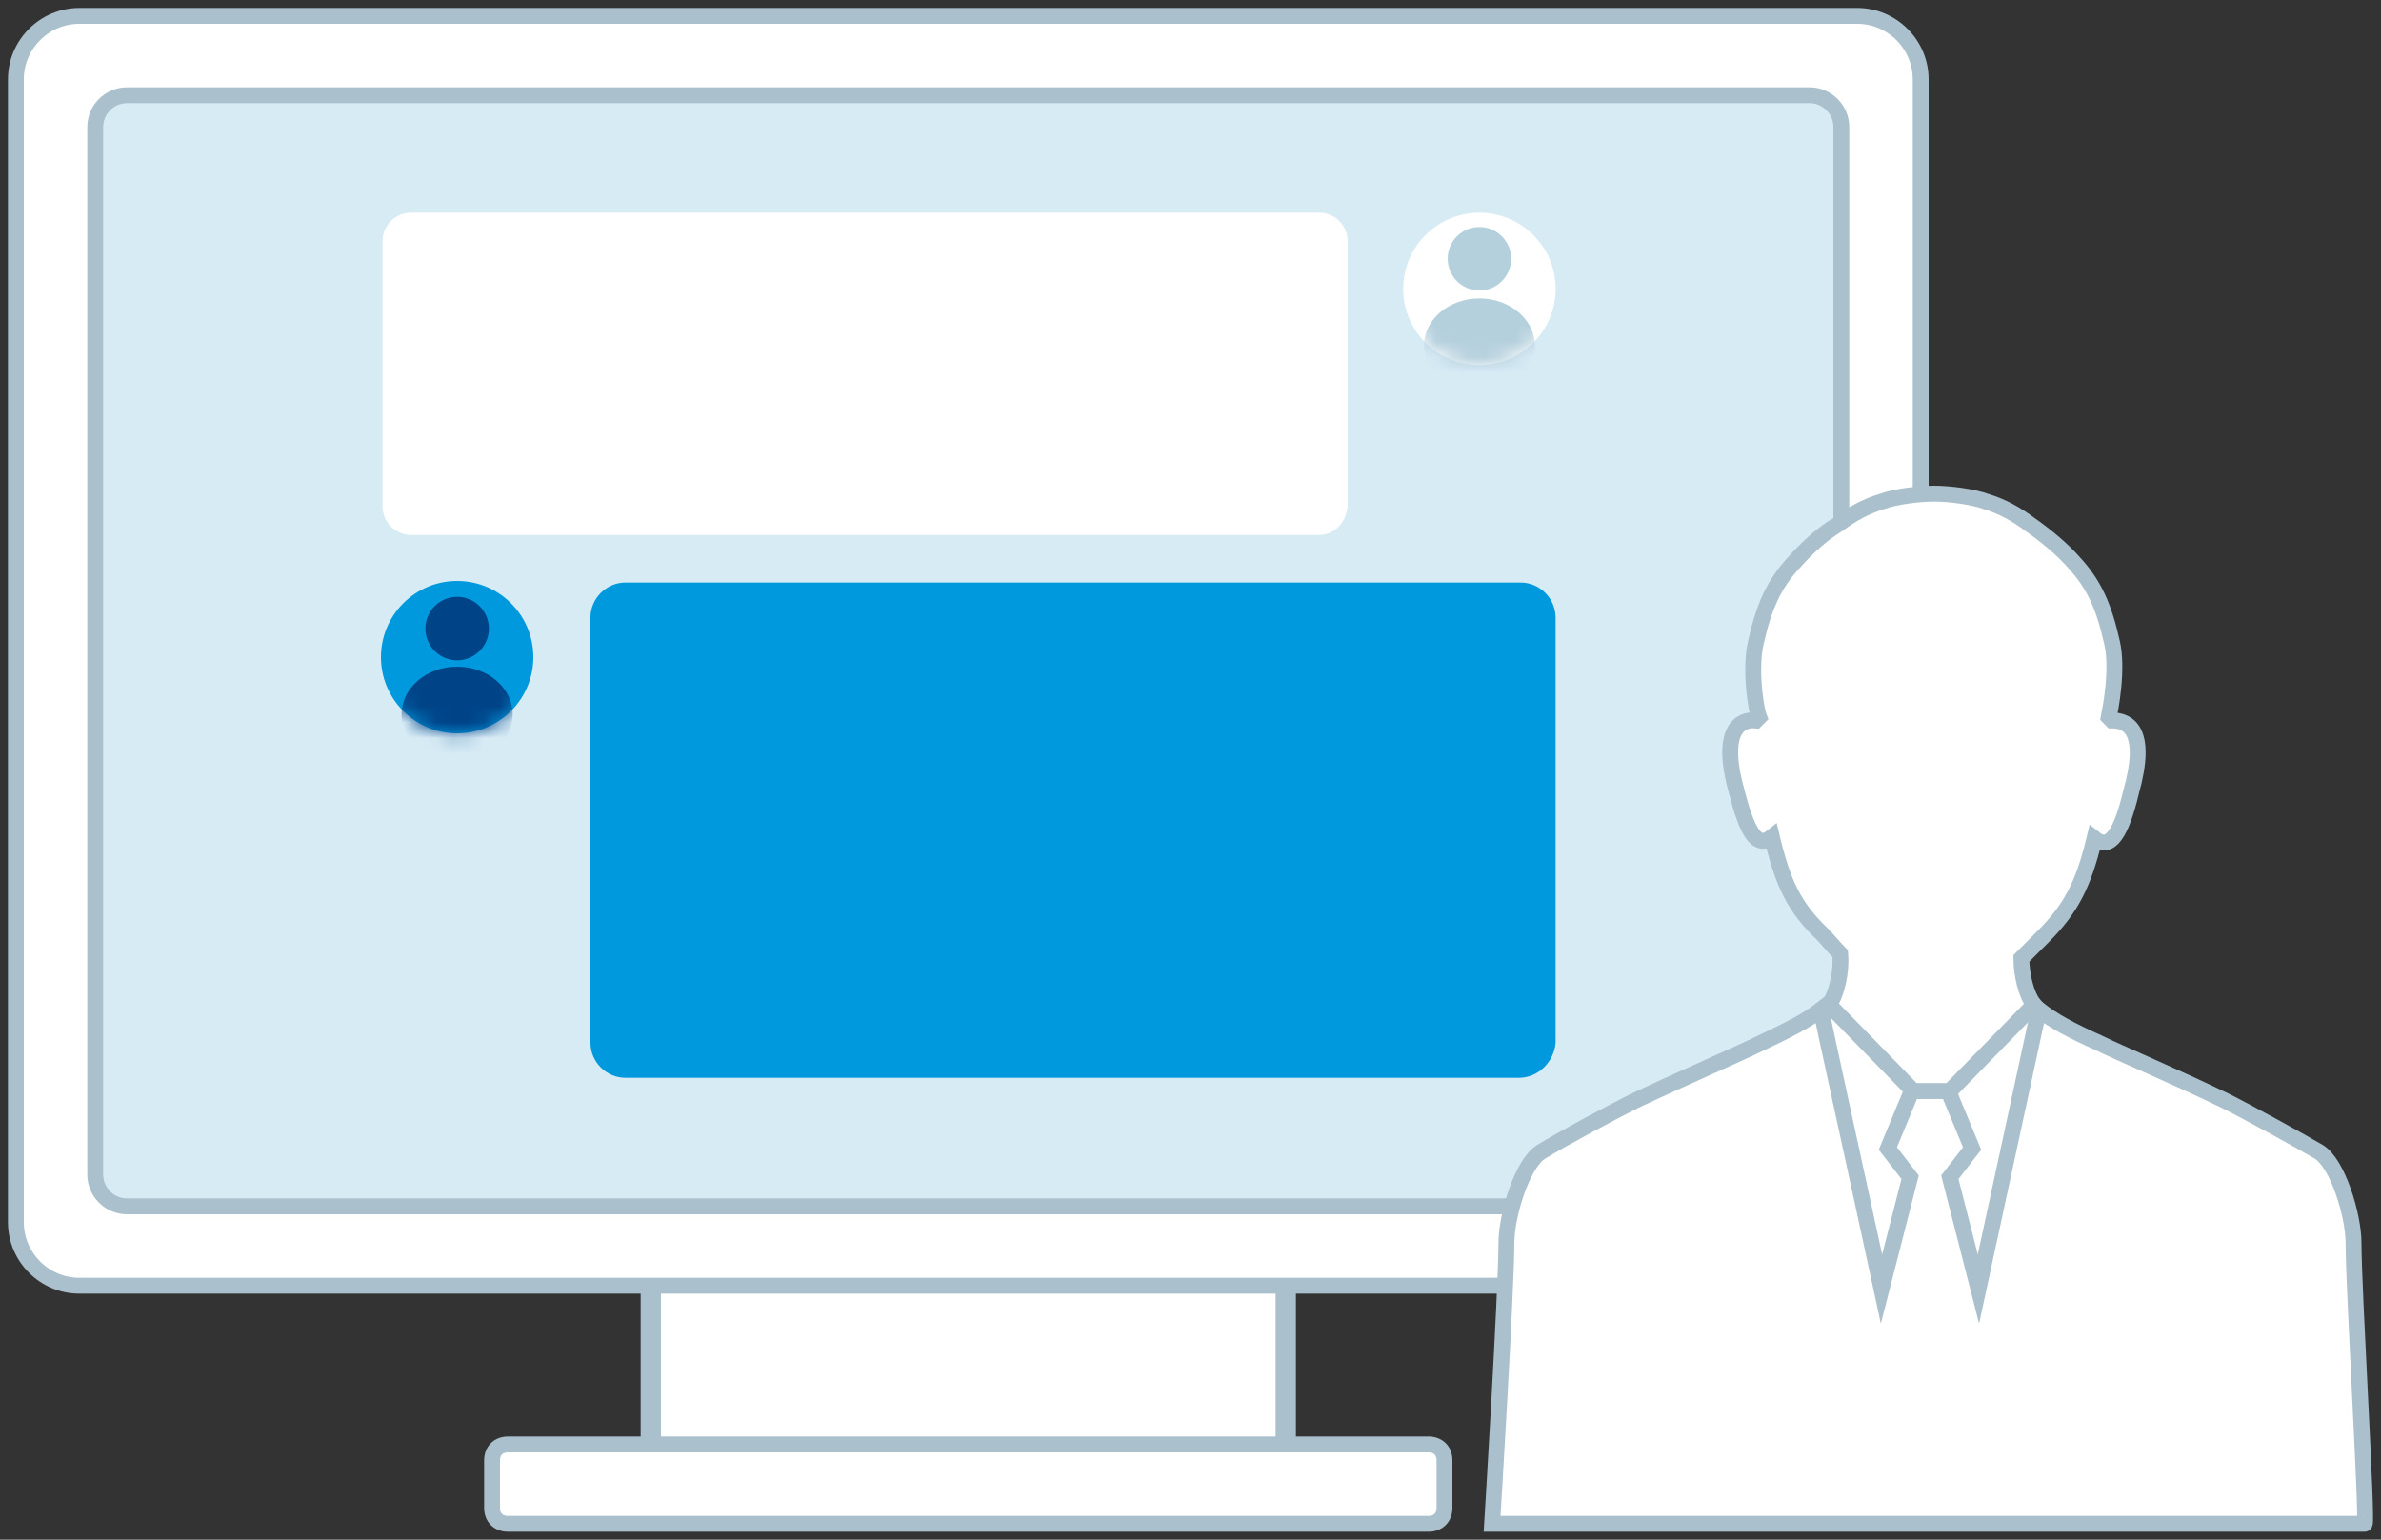
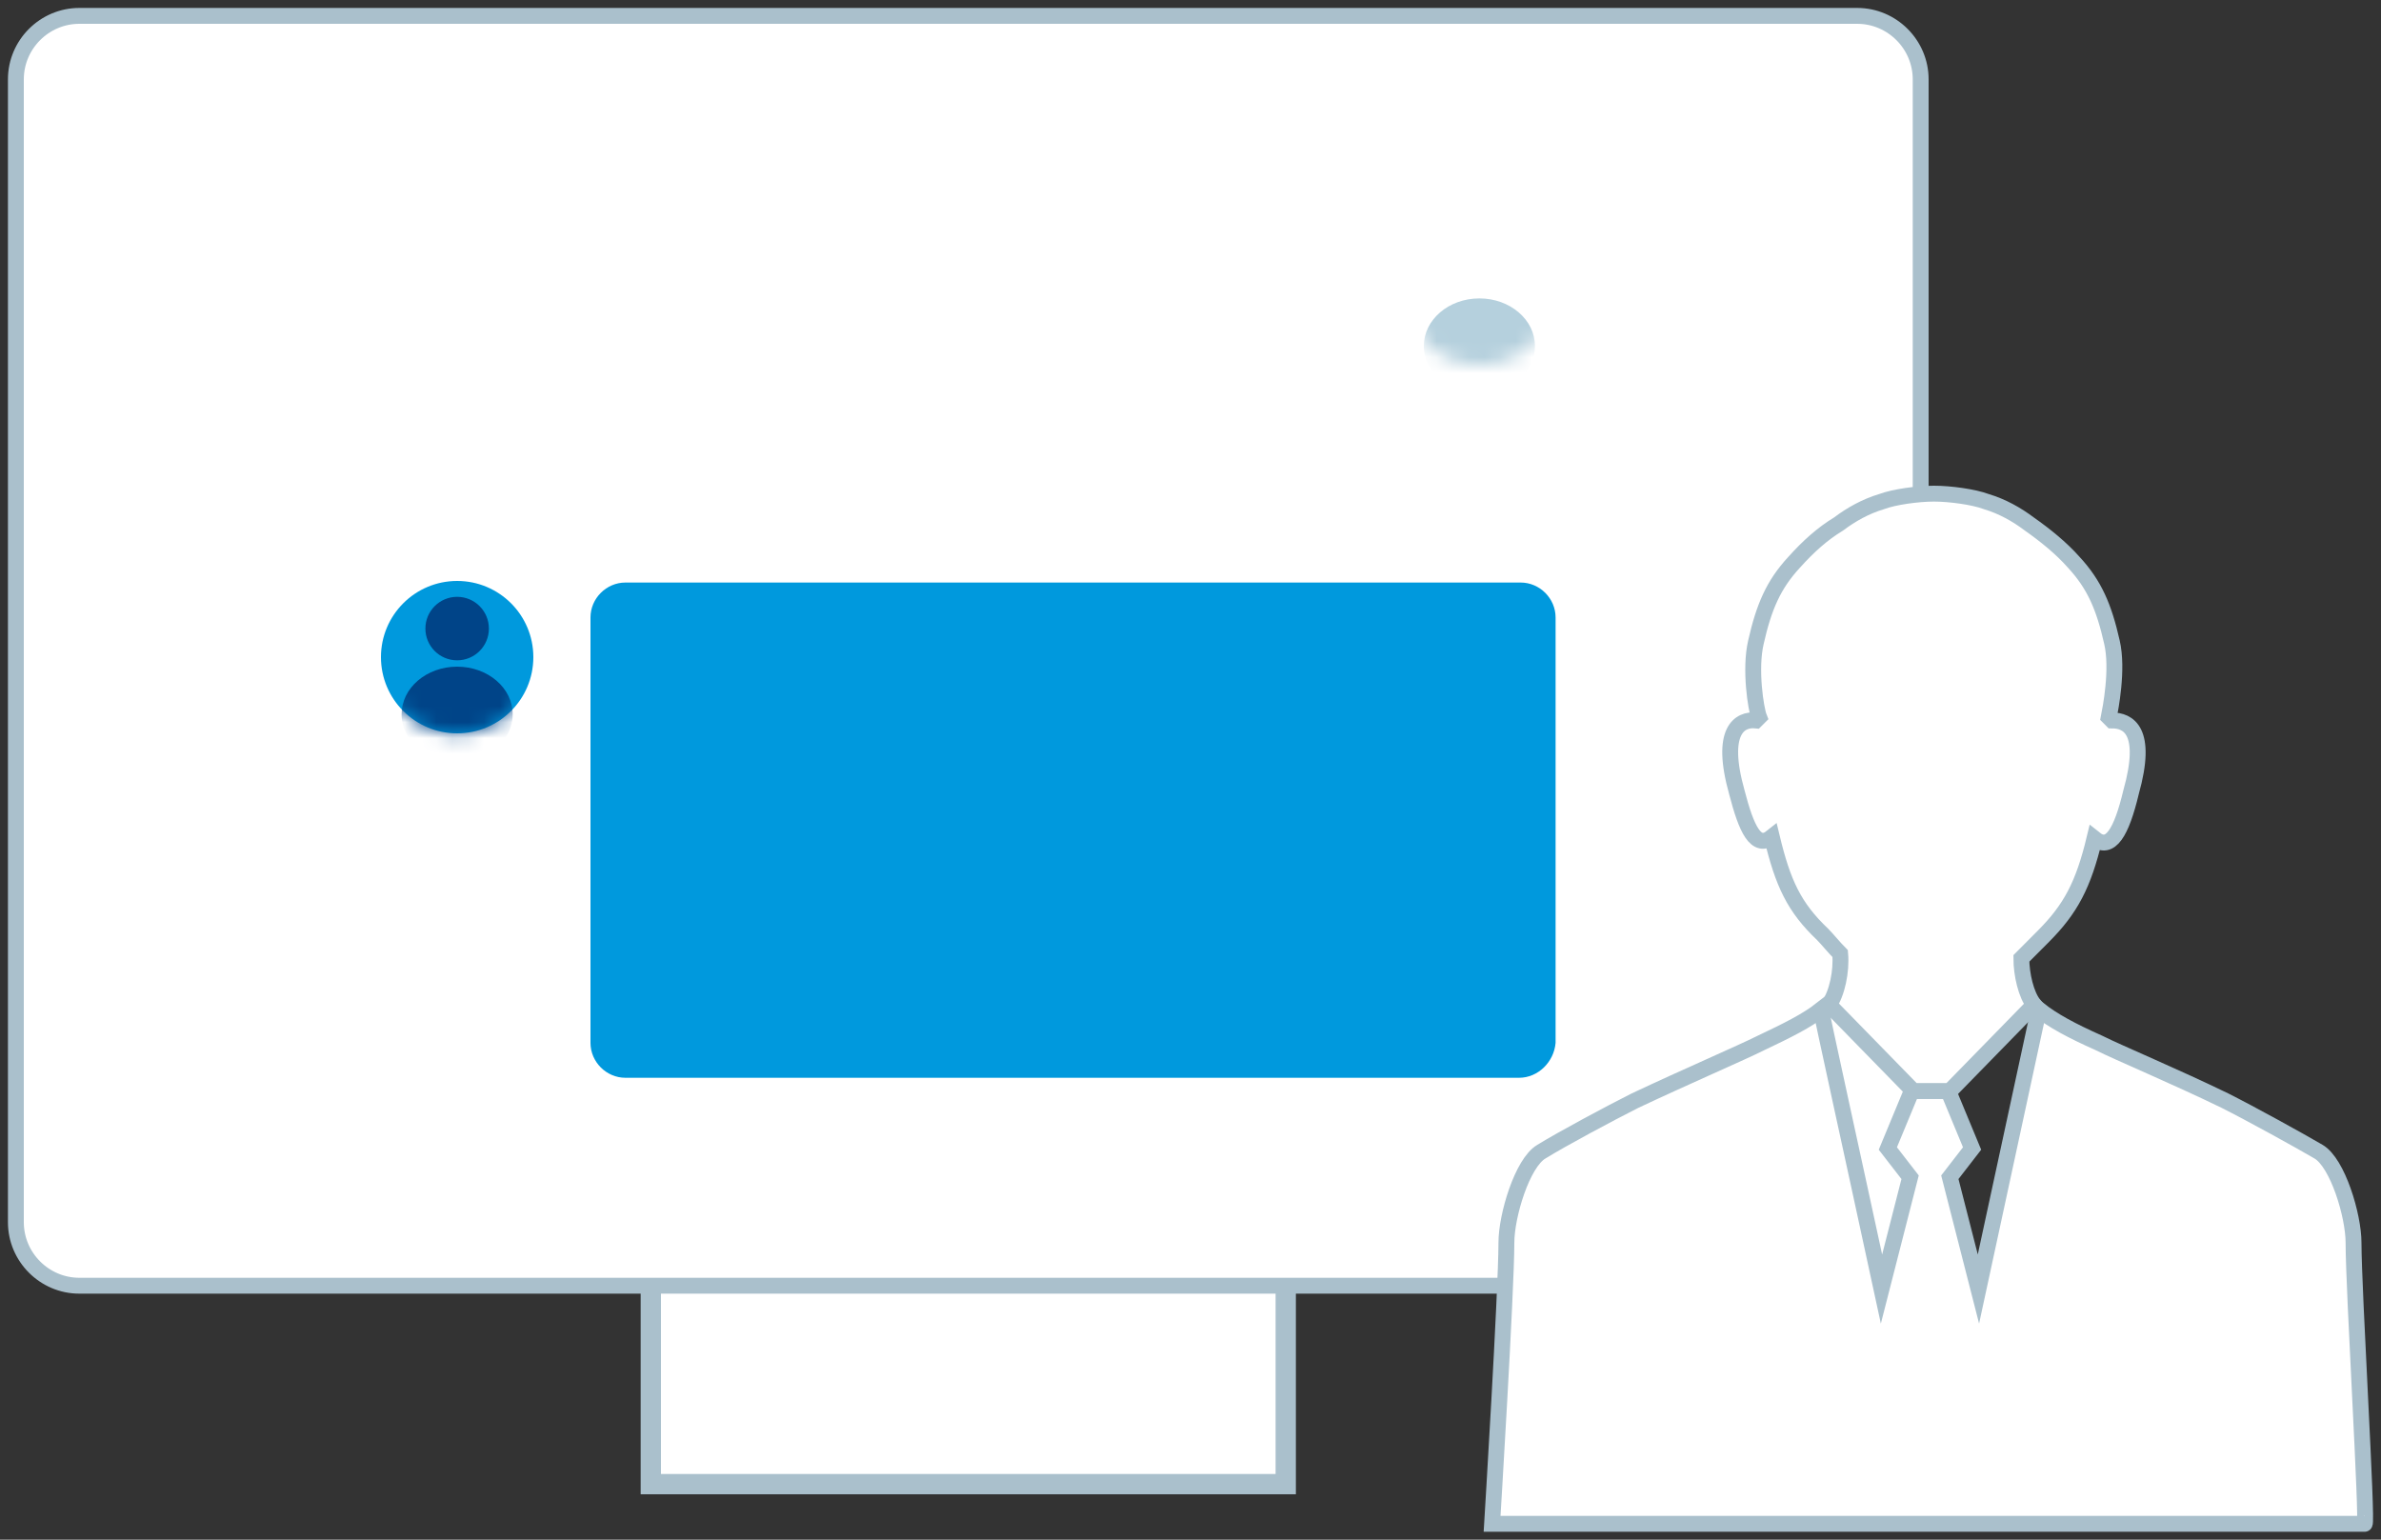
<svg xmlns="http://www.w3.org/2000/svg" width="150" height="97" viewBox="0 0 150 97" fill="none">
  <rect x="0" y="0" width="150" height="97" fill="#333333" stroke="none" />
  <path d="M81 76H41V93.5H81V76Z" fill="white" stroke="#AAC0CC" stroke-width="1.278" stroke-miterlimit="10" />
  <path d="M117 81H5C2.8 81 1 79.2 1 77V5C1 2.8 2.8 1 5 1H117C119.2 1 121 2.8 121 5V77C121 79.2 119.2 81 117 81Z" fill="white" stroke="#AAC0CC" stroke-miterlimit="10" />
-   <path d="M90 96H32C31.4 96 31 95.6 31 95V92C31 91.4 31.4 91 32 91H90C90.6 91 91 91.4 91 92V95C91 95.6 90.6 96 90 96Z" fill="white" stroke="#AAC0CC" stroke-miterlimit="10" />
-   <path d="M114 76H8C6.9 76 6 75.1 6 74V8C6 6.9 6.9 6 8 6H114C115.1 6 116 6.9 116 8V74C116 75.1 115.1 76 114 76Z" fill="#D7EBF5" stroke="#AAC0CC" stroke-miterlimit="10" />
  <path d="M95.7 67.9H39.4C38.2 67.9 37.2 66.9 37.2 65.7V38.9C37.2 37.7 38.2 36.7 39.4 36.7H95.8C97 36.7 98 37.7 98 38.9V65.7C97.9 66.9 96.9 67.9 95.7 67.9Z" fill="#0099DD" />
  <path d="M28.8 46.2C31.451 46.2 33.6 44.051 33.6 41.4C33.6 38.749 31.451 36.6 28.8 36.6C26.149 36.6 24 38.749 24 41.4C24 44.051 26.149 46.2 28.8 46.2Z" fill="#0099DD" />
  <path d="M28.8 41.6C29.904 41.6 30.8 40.705 30.8 39.6C30.8 38.495 29.904 37.6 28.8 37.6C27.695 37.6 26.8 38.495 26.8 39.6C26.8 40.705 27.695 41.6 28.8 41.6Z" fill="#004488" />
  <mask id="mask0" mask-type="alpha" maskUnits="userSpaceOnUse" x="24" y="36" width="10" height="11">
    <path d="M28.8 46.2C31.451 46.2 33.6 44.051 33.6 41.4C33.6 38.749 31.451 36.6 28.8 36.6C26.149 36.6 24 38.749 24 41.4C24 44.051 26.149 46.2 28.8 46.2Z" fill="#0099DD" />
  </mask>
  <g mask="url(#mask0)">
    <path d="M28.8 48C30.733 48 32.3 46.657 32.3 45C32.3 43.343 30.733 42 28.8 42C26.867 42 25.3 43.343 25.3 45C25.3 46.657 26.867 48 28.8 48Z" fill="#004488" />
  </g>
  <path d="M83.1 33.7H25.9C24.9 33.7 24.1 32.9 24.1 31.9V15.2C24.1 14.2 24.9 13.4 25.9 13.4H83.1C84.1 13.4 84.9 14.2 84.9 15.2V31.9C84.8 32.9 84.1 33.7 83.1 33.7Z" fill="white" />
  <path d="M93.2 23C95.851 23 98 20.851 98 18.2C98 15.549 95.851 13.4 93.2 13.4C90.549 13.4 88.4 15.549 88.4 18.2C88.4 20.851 90.549 23 93.2 23Z" fill="white" />
-   <path d="M93.2 18.3C94.305 18.3 95.2 17.405 95.2 16.3C95.2 15.195 94.305 14.3 93.2 14.3C92.095 14.3 91.2 15.195 91.2 16.3C91.2 17.405 92.095 18.3 93.2 18.3Z" fill="#B5D0DD" />
  <mask id="mask1" mask-type="alpha" maskUnits="userSpaceOnUse" x="88" y="13" width="10" height="10">
    <path d="M93.2 23C95.851 23 98 20.851 98 18.2C98 15.549 95.851 13.4 93.2 13.4C90.549 13.4 88.4 15.549 88.4 18.2C88.4 20.851 90.549 23 93.2 23Z" fill="white" />
  </mask>
  <g mask="url(#mask1)">
    <path d="M93.2 24.8C95.133 24.8 96.7 23.457 96.7 21.8C96.7 20.143 95.133 18.8 93.2 18.8C91.267 18.8 89.7 20.143 89.7 21.8C89.7 23.457 91.267 24.8 93.2 24.8Z" fill="#B5D0DD" />
  </g>
-   <path d="M148.27 78.291C148.27 76.581 147.269 73.26 146.067 72.556C144.866 71.851 141.762 70.141 140.16 69.336C137.056 67.827 133.451 66.317 132.249 65.714C130.347 64.808 129.145 64.204 128.144 63.399C127.543 62.896 127.143 61.488 127.243 60.28C127.744 59.777 128.244 59.274 128.645 58.871C130.347 57.161 131.148 55.652 131.849 52.734C132.85 53.539 133.551 52.331 134.152 49.816C135.253 45.892 133.952 45.288 132.95 45.288L132.75 45.087C132.85 44.584 133.351 42.068 132.95 40.358C132.45 38.144 131.849 36.735 130.547 35.327C129.746 34.421 128.745 33.616 127.744 32.912C126.942 32.308 126.041 31.805 125.04 31.503C124.239 31.201 122.737 31 121.736 31C120.734 31 119.233 31.201 118.431 31.503C117.43 31.805 116.529 32.308 115.728 32.912C114.727 33.516 113.826 34.32 112.924 35.327C111.623 36.735 111.022 38.144 110.521 40.358C110.121 42.068 110.521 44.584 110.722 45.087L110.521 45.288C109.52 45.187 108.218 45.892 109.32 49.816C110.021 52.231 110.621 53.539 111.623 52.734C112.324 55.652 113.025 57.161 114.827 58.871C115.127 59.173 115.528 59.676 115.928 60.079C116.129 61.286 115.728 62.896 115.027 63.399C114.026 64.204 112.824 64.808 110.922 65.714C109.72 66.317 106.216 67.827 103.012 69.336C101.41 70.141 98.406 71.751 97.104 72.556C95.902 73.26 94.901 76.581 94.901 78.291C94.901 81.31 94 96 94 96H117.23H125.741H148.971C149.171 96 148.27 81.31 148.27 78.291Z" fill="white" />
  <path d="M148.27 78.291C148.27 76.581 147.269 73.26 146.067 72.556C144.866 71.851 141.762 70.141 140.16 69.336C137.056 67.827 133.451 66.317 132.249 65.714C130.447 64.909 129.346 64.305 128.444 63.601L124.639 81.209L122.837 74.166L124.239 72.355L122.737 68.732H120.434L118.932 72.355L120.334 74.166L118.532 81.209C116.729 72.858 114.727 63.802 114.727 63.601C113.826 64.305 112.624 64.909 110.922 65.714C109.72 66.317 106.216 67.827 103.012 69.336C101.41 70.141 98.406 71.751 97.104 72.556C95.902 73.26 94.901 76.581 94.901 78.291C94.901 81.31 94 96 94 96H117.23H125.741H148.971C149.171 96 148.27 81.31 148.27 78.291Z" fill="white" stroke="#AAC0CC" stroke-miterlimit="10" />
  <path d="M111.623 52.733C112.324 55.651 113.025 57.16 114.827 58.871C115.127 59.173 115.528 59.676 115.928 60.078C116.028 61.185 115.728 62.594 115.227 63.298L120.534 68.732H122.837L128.144 63.298C127.643 62.695 127.343 61.386 127.343 60.38C127.844 59.877 128.344 59.374 128.745 58.972C130.447 57.261 131.248 55.752 131.949 52.834C132.95 53.639 133.651 52.431 134.252 49.916C135.353 45.992 134.052 45.388 133.05 45.388L132.85 45.187C132.95 44.684 133.451 42.168 133.05 40.458C132.55 38.244 131.949 36.835 130.647 35.427C129.846 34.521 128.845 33.716 127.844 33.012C127.043 32.408 126.141 31.905 125.14 31.603C124.339 31.301 122.837 31.1 121.836 31.1C120.835 31.1 119.333 31.301 118.532 31.603C117.53 31.905 116.629 32.408 115.828 33.012C114.827 33.616 113.926 34.421 113.025 35.427C111.723 36.835 111.122 38.244 110.621 40.458C110.221 42.168 110.621 44.684 110.822 45.187L110.621 45.388C109.62 45.287 108.318 45.992 109.42 49.916C110.021 52.23 110.621 53.538 111.623 52.733Z" fill="white" stroke="#AAC0CC" stroke-miterlimit="10" />
</svg>